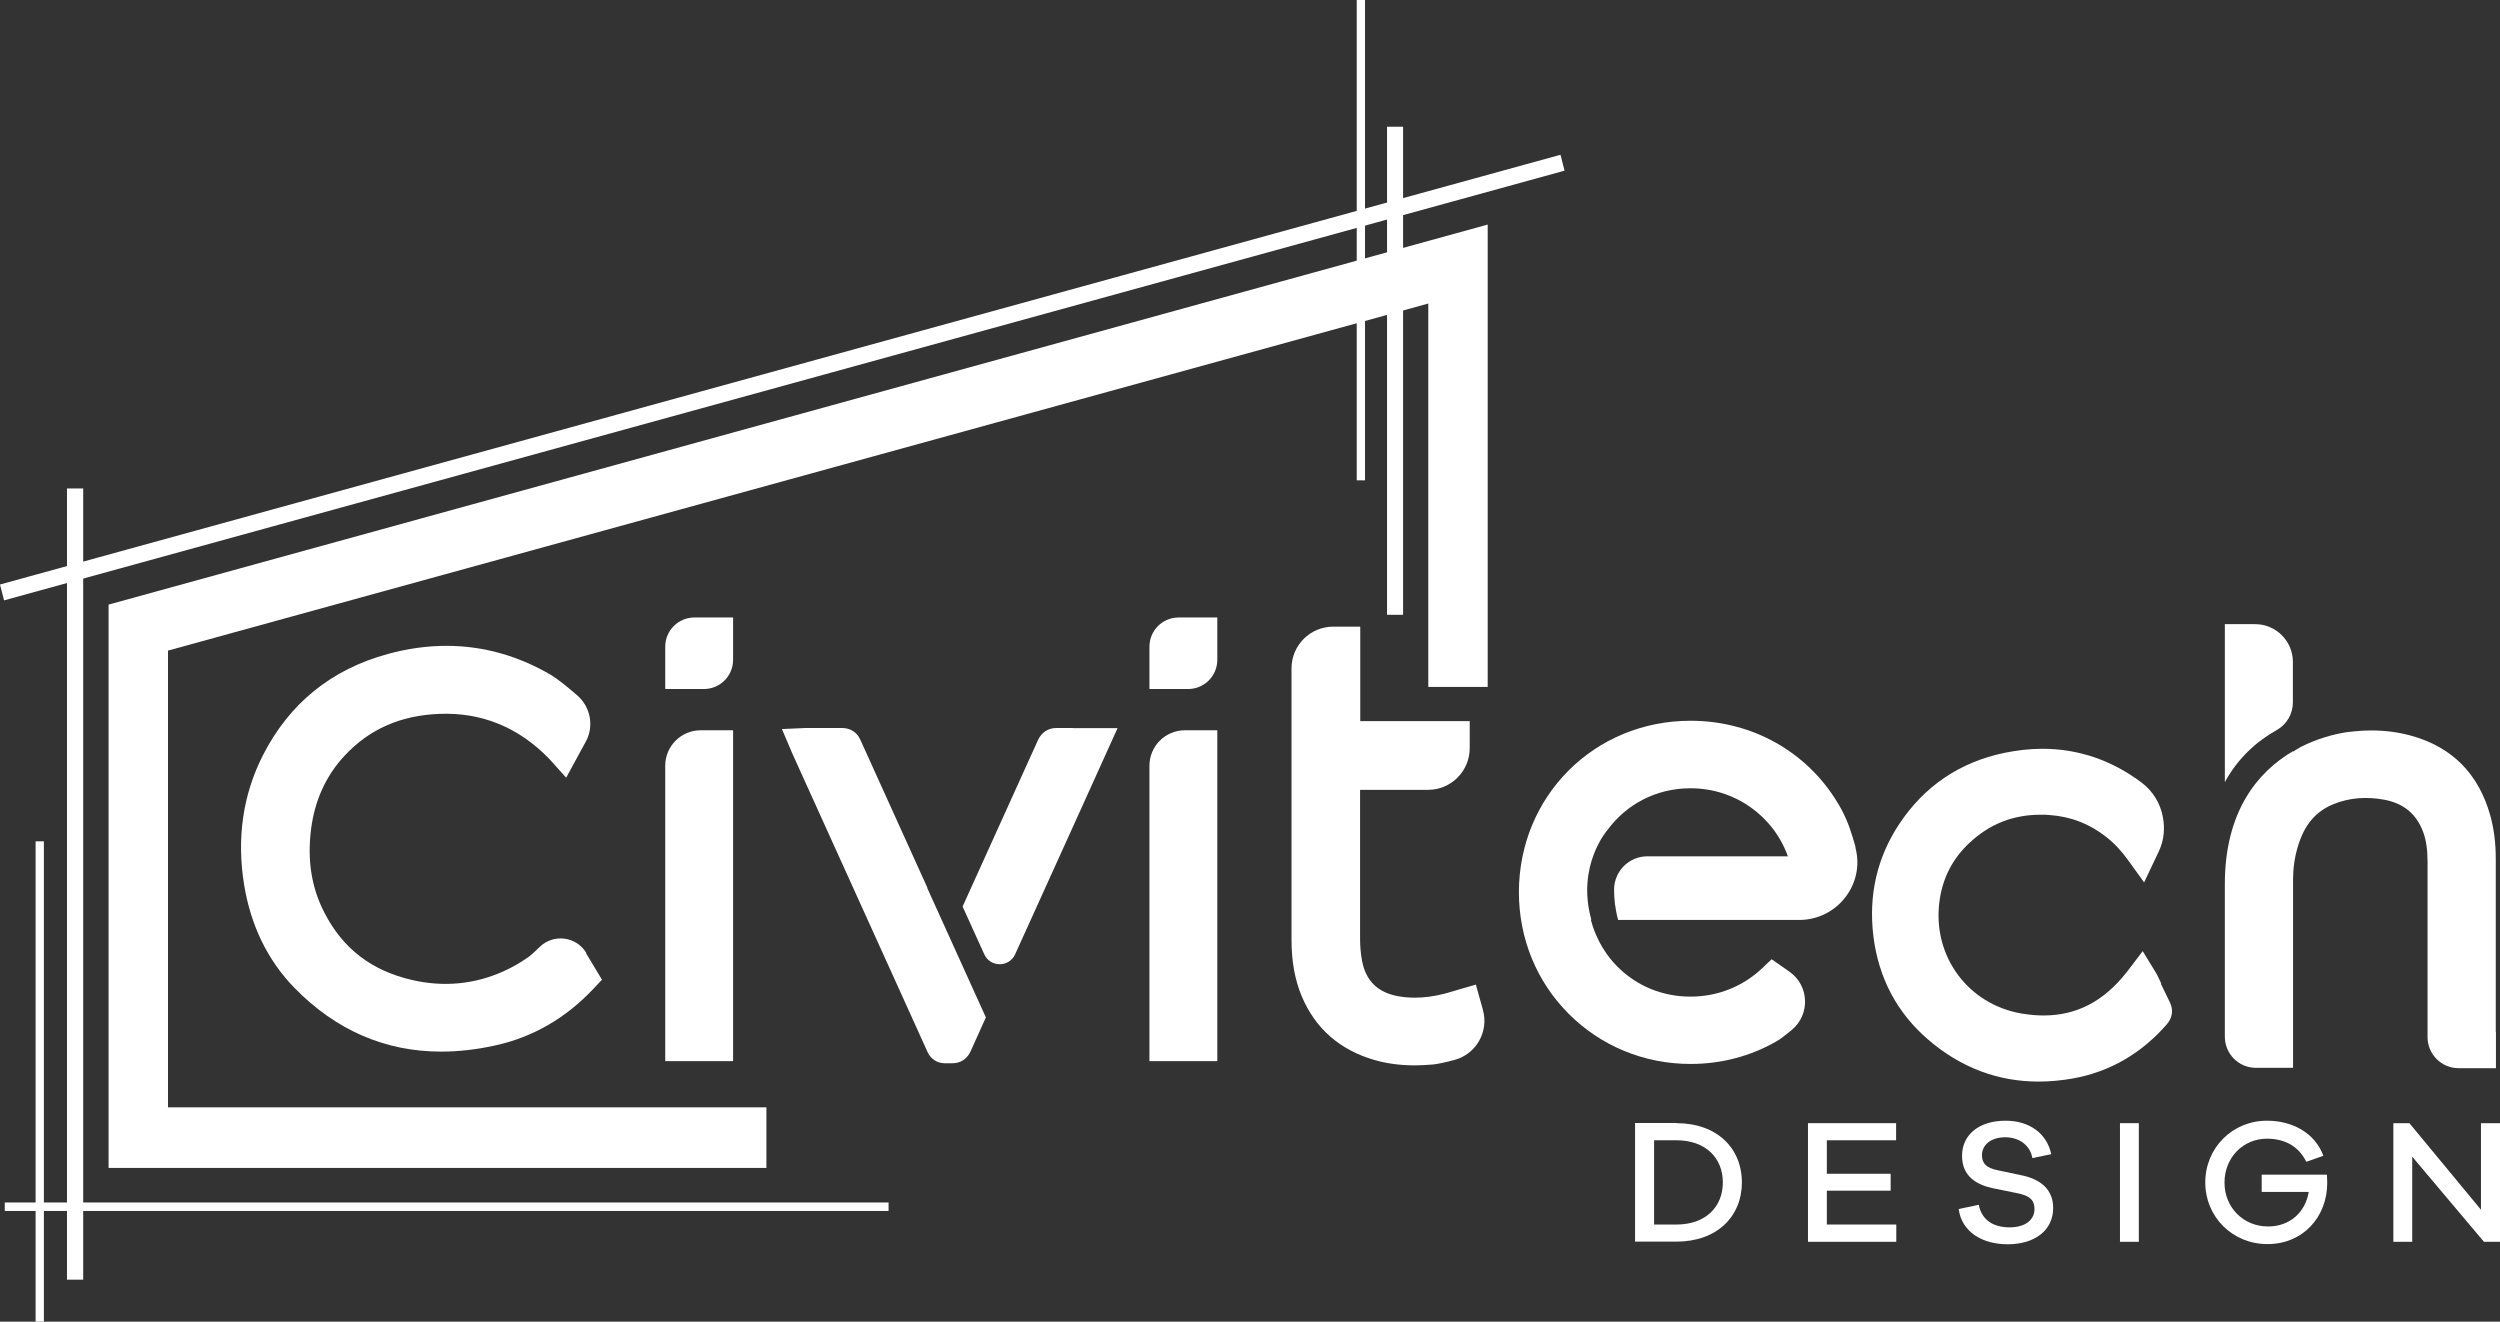
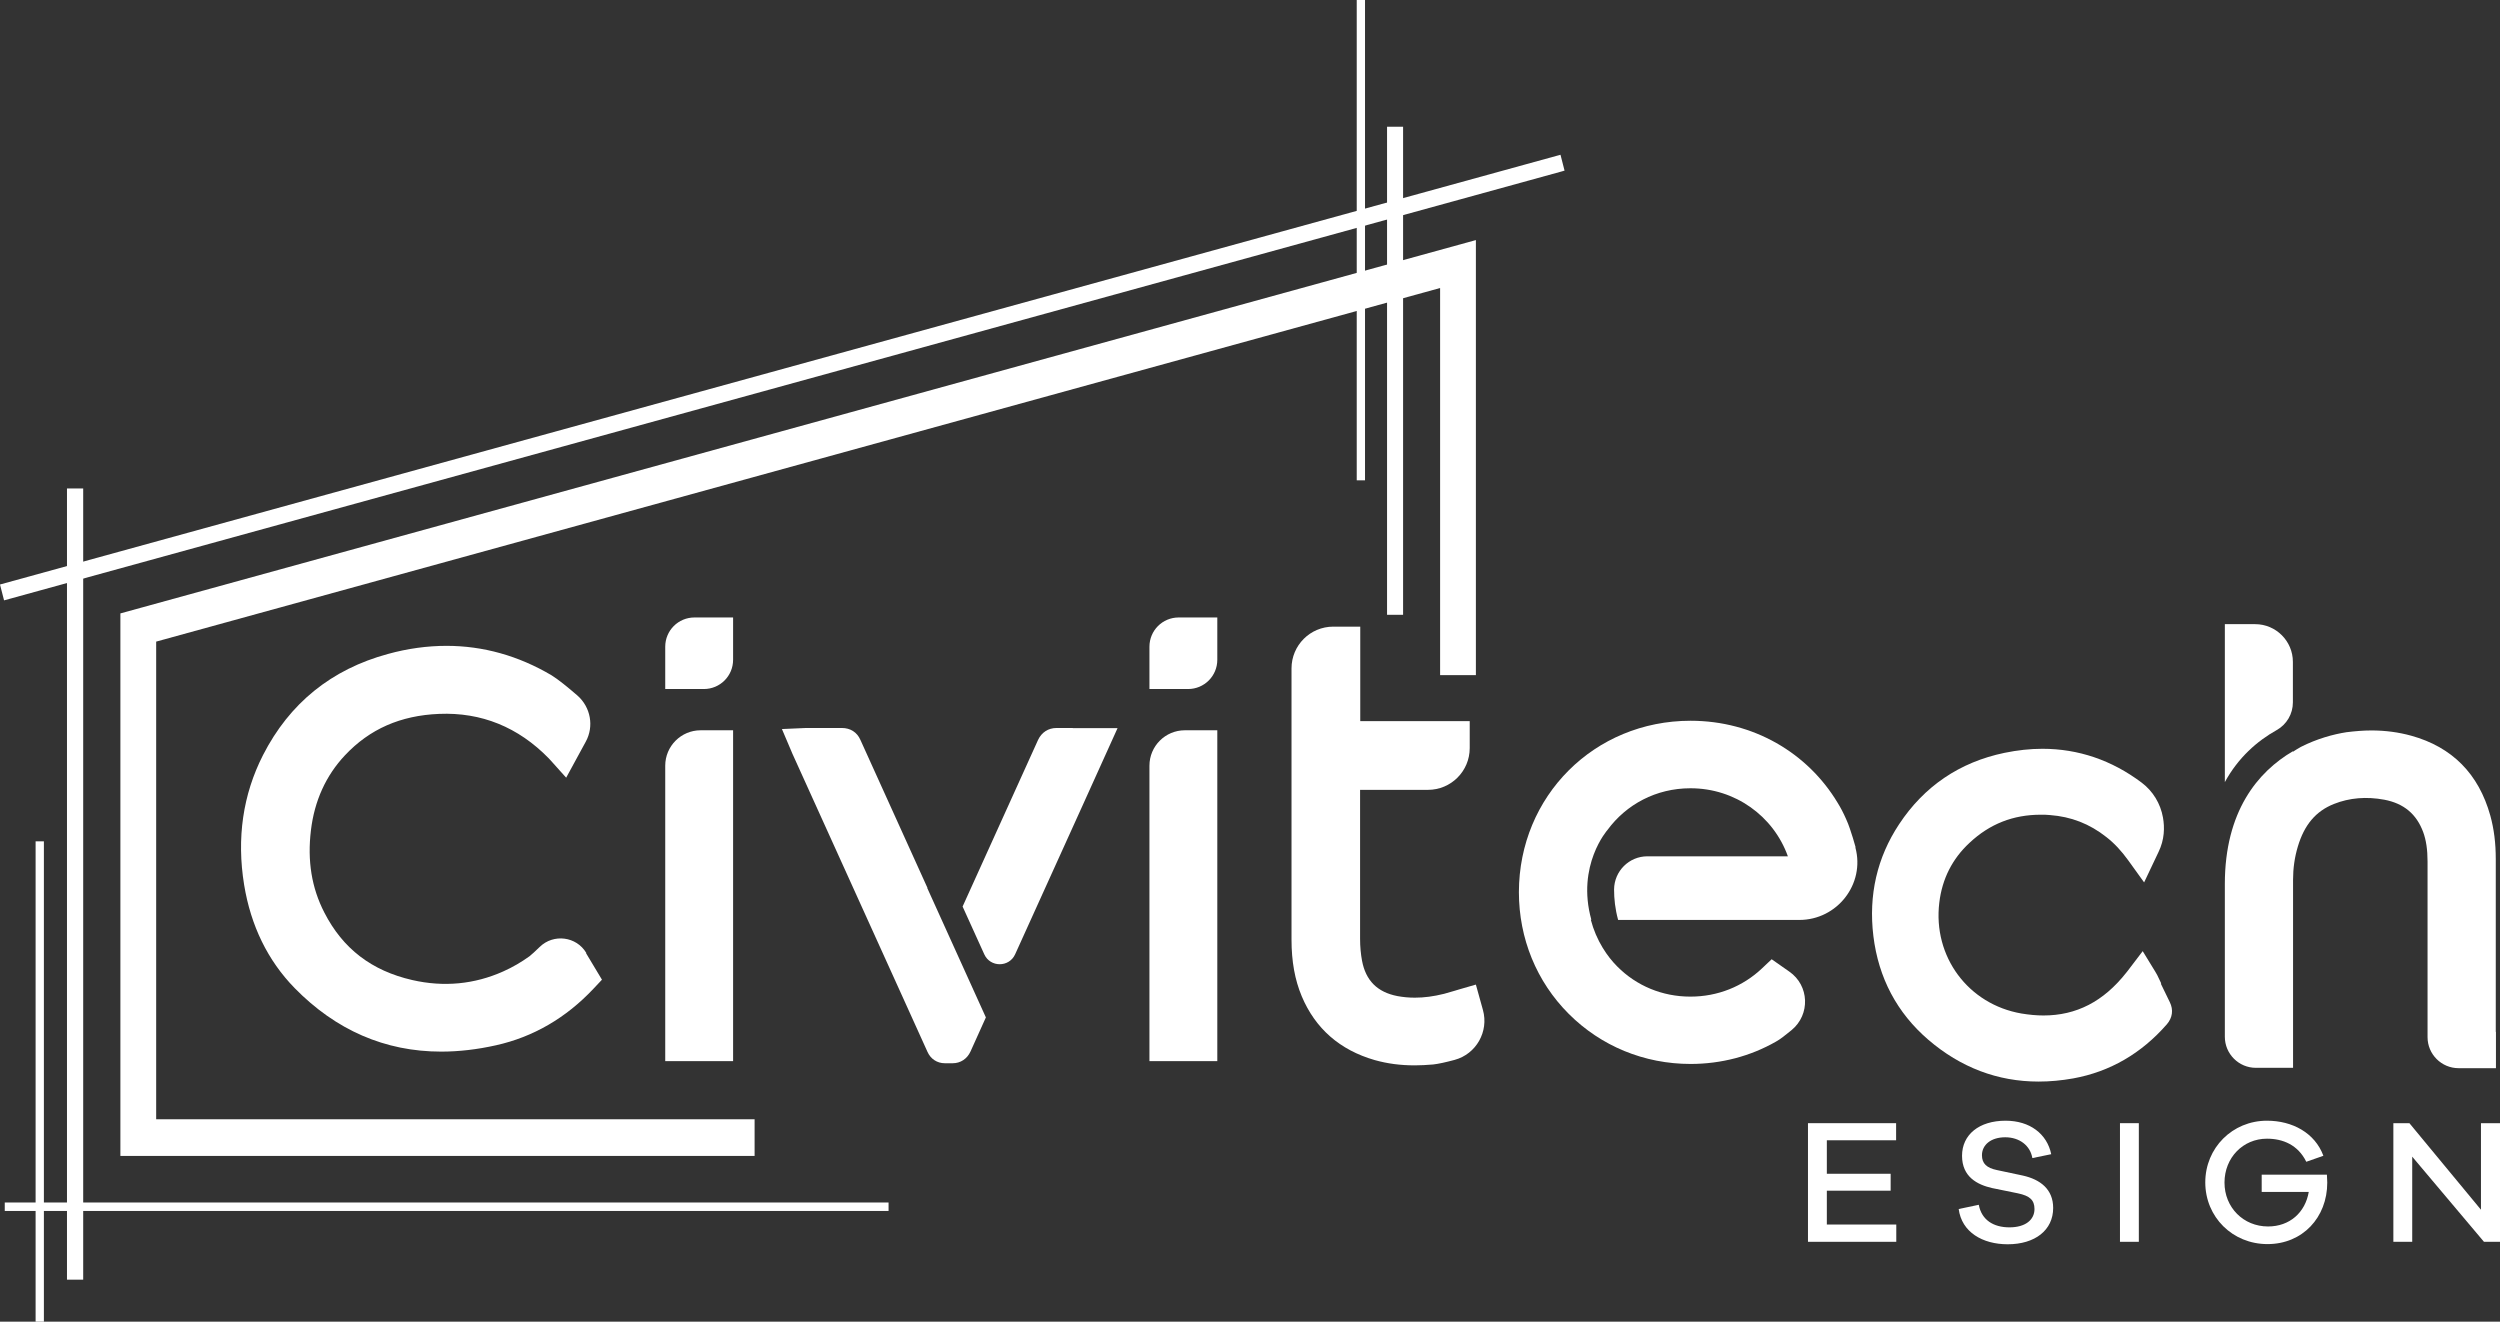
<svg xmlns="http://www.w3.org/2000/svg" id="Capa_2" data-name="Capa 2" viewBox="0 0 141.83 74.98">
  <rect x="0" y="0" width="141.83" height="74.98" fill="#333333" stroke="none" />
  <defs>
    <style> .cls-1, .cls-2 { fill: #fff; } .cls-2 { fill-rule: evenodd; } </style>
  </defs>
  <g id="Capa_1-2" data-name="Capa 1">
    <g>
      <g>
        <path class="cls-1" d="m37.74,43.44v16.76h3.85v-18.77h-1.84c-1.11,0-2.01.9-2.01,2.01Z" />
        <path class="cls-1" d="m37.74,36.69v2.4h2.19c.92,0,1.66-.74,1.66-1.66v-2.4h-2.19c-.92,0-1.66.74-1.66,1.66Z" />
      </g>
      <g>
        <path class="cls-1" d="m65.21,43.44v16.76h3.85v-18.77h-1.84c-1.11,0-2.01.9-2.01,2.01Z" />
        <path class="cls-1" d="m65.21,36.69v2.4h2.19c.92,0,1.66-.74,1.66-1.66v-2.4h-2.19c-.92,0-1.66.74-1.66,1.66Z" />
      </g>
      <path class="cls-1" d="m105.27,48.06c-.1-.35-.2-.7-.32-1.04-.06-.19-.14-.38-.22-.56-.15-.34-.31-.65-.48-.92,0,0,0,0,0,0-1.7-2.83-4.78-4.65-8.34-4.65-5.46,0-9.73,4.27-9.74,9.72,0,2.63,1,5.08,2.83,6.91,1.83,1.83,4.28,2.84,6.91,2.84h0c1.74,0,3.4-.44,4.85-1.27.22-.12.53-.36.88-.65,1.07-.88,1.01-2.53-.13-3.32l-1-.7-.55.52c-1.09,1.03-2.52,1.6-4.05,1.6h-.02c-1.58,0-3.05-.61-4.14-1.71-.31-.31-.58-.66-.8-1.02h0s0-.02-.02-.03c-.3-.49-.53-1.03-.68-1.6h.03c-.86-3.09.92-5.1.92-5.1h0c1.06-1.44,2.75-2.36,4.7-2.36h.01c2.52,0,4.7,1.57,5.52,3.86h-7.97c-1.04,0-1.88.84-1.89,1.88,0,.53.06,1.11.23,1.73h10.28c2.15,0,3.74-2.04,3.18-4.11Z" />
      <g>
        <path class="cls-1" d="m130.08,39.85v-2.3c0-1.18-.96-2.14-2.14-2.14h-1.72v8.96c.76-1.39,1.83-2.33,2.94-2.95.57-.32.92-.92.92-1.57Z" />
        <path class="cls-1" d="m141.59,58.53v-.31h0v-2.59c0-2.3,0-4.59,0-6.89,0-.91-.1-1.71-.31-2.47-.66-2.37-2.17-3.89-4.48-4.53-.72-.2-1.48-.3-2.26-.3-.46,0-.93.04-1.42.1-.76.12-1.67.37-2.58.83-.16.09-.31.18-.46.28v-.03c-2,1.17-3.86,3.42-3.86,7.53v8.67c0,.97.79,1.76,1.76,1.76h2.11v-3.69c0-2.33,0-4.65,0-6.98,0-.65.09-1.28.27-1.88.37-1.24,1.02-2.01,2.05-2.42.88-.35,1.84-.43,2.86-.24,1.1.21,1.82.81,2.2,1.83.17.46.25,1,.25,1.68v9.96c0,.97.79,1.76,1.76,1.76h2.07s.05,0,.05,0v-1.08h0v-.97Z" />
      </g>
      <path class="cls-1" d="m83.72,55.86l-.9.26c-.1.03-.2.06-.3.09-.2.06-.4.12-.59.17-.6.15-1.14.22-1.66.22-.34,0-.67-.03-.99-.09-1.14-.22-1.8-.88-2.01-2.01-.07-.38-.11-.79-.11-1.24,0-2.45,0-5.44,0-8.45h3.85c1.31,0,2.37-1.06,2.37-2.37v-1.53h-6.21c0-.34,0-.67,0-1v-4.36s-1.53,0-1.53,0c-1.31,0-2.37,1.06-2.37,2.37v2.65c0,4.24,0,9.12,0,12.74,0,1.23.19,2.28.58,3.21.77,1.83,2.16,3.05,4.14,3.62.71.2,1.45.3,2.27.3h0c.33,0,.67-.02,1.04-.05.29-.03.74-.13,1.22-.26,1.23-.33,1.95-1.61,1.61-2.83l-.4-1.44Z" />
      <g>
        <path class="cls-1" d="m52.62,50.38h0c-1.27-2.8-2.54-5.6-3.81-8.41-.19-.43-.57-.67-1.05-.67-.31,0-.62,0-.94,0h-.84s-.11,0-.11,0c-.04,0-.09,0-.14,0l-1.37.06.54,1.27s.03.08.05.12l6.57,14.5c.37.81.73,1.62,1.1,2.43.18.4.55.64.98.64.02,0,.04,0,.06,0,.1,0,.2,0,.3,0,.03,0,.06,0,.09,0,.44,0,.82-.25,1.01-.67.29-.64.58-1.29.87-1.93l-3.33-7.35Z" />
        <path class="cls-1" d="m60.86,41.3c-.3,0-.61,0-.91,0h-.01c-.47,0-.85.25-1.05.68-1.43,3.15-2.85,6.3-4.28,9.45l1.23,2.71c.34.75,1.41.75,1.75,0,1.28-2.82,2.55-5.63,3.83-8.45l1.98-4.38h-2.54Z" />
      </g>
      <path class="cls-1" d="m33.26,54.06c-.56-.94-1.86-1.1-2.64-.34-.24.24-.46.43-.58.53-.46.33-.95.62-1.49.86-1.63.73-3.37.9-5.16.49-2.31-.53-3.94-1.78-4.99-3.83-.72-1.4-.97-2.93-.76-4.67.2-1.67.85-3.1,1.93-4.25,1.4-1.49,3.15-2.26,5.34-2.35,2.4-.1,4.49.75,6.22,2.52.04.04.08.08.12.13l.87.97,1.11-2.04c.48-.87.28-1.96-.47-2.62-.53-.46-1.11-.93-1.47-1.15-1.88-1.11-3.88-1.67-5.96-1.67-1.08,0-2.2.15-3.32.46-3.21.87-5.59,2.8-7.09,5.74-1.14,2.24-1.5,4.71-1.07,7.36.38,2.32,1.34,4.29,2.86,5.85,2.34,2.39,5.13,3.61,8.32,3.61h0c1,0,2.04-.12,3.11-.36,2.11-.47,3.97-1.55,5.53-3.21l.48-.51-.9-1.5Z" />
      <path class="cls-1" d="m122.61,55.79c-.08-.16-.15-.32-.23-.48-.04-.08-.08-.14-.11-.19l-.71-1.16-.86,1.13s-.05.07-.08.1c-1.29,1.63-2.82,2.42-4.69,2.42-.4,0-.81-.04-1.24-.11-3.03-.52-5.04-3.23-4.67-6.29.16-1.35.74-2.49,1.71-3.39,1.15-1.08,2.48-1.6,4.05-1.6.17,0,.35,0,.52.02,1.19.09,2.24.49,3.2,1.25.45.35.85.78,1.24,1.32l.9,1.25.82-1.73c.34-.7.35-1.39.25-1.95-.14-.79-.57-1.5-1.21-1.98,0,0,0,0,0,0-1.7-1.28-3.6-1.92-5.63-1.92-.7,0-1.42.08-2.15.23-2.55.53-4.56,1.9-5.98,4.05-1.25,1.89-1.74,4.02-1.46,6.34.29,2.38,1.34,4.36,3.12,5.89,1.83,1.57,3.93,2.37,6.25,2.37.64,0,1.3-.06,1.97-.18,2.09-.38,3.87-1.42,5.31-3.07.32-.37.38-.82.17-1.25-.17-.35-.34-.71-.51-1.05Z" />
      <g>
-         <path class="cls-1" d="m95.11,63.72c2.29,0,3.71,1.41,3.71,3.36s-1.43,3.36-3.71,3.36h-2.35v-6.73h2.35Zm0,5.75c1.64,0,2.63-.99,2.63-2.39s-.99-2.39-2.63-2.39h-1.27v4.78h1.27Z" />
        <path class="cls-1" d="m107.58,70.45h-5.01v-6.73h5v.97h-3.93v1.9h3.62v.96h-3.62v1.92h3.94v.97Z" />
        <path class="cls-1" d="m116.37,65.48l-1.07.22c-.12-.71-.73-1.18-1.54-1.18s-1.32.43-1.32,1.02c0,.47.27.72.85.84l1.46.31c1,.22,1.73.78,1.73,1.84,0,1.26-1.03,2.06-2.58,2.06-1.43,0-2.61-.69-2.78-2l1.14-.24c.16.86.83,1.28,1.74,1.28s1.42-.43,1.42-1.04c0-.51-.27-.75-.94-.89l-1.47-.3c-.83-.19-1.7-.63-1.7-1.83s.97-1.99,2.47-1.99c1.37,0,2.35.74,2.59,1.9Z" />
        <path class="cls-1" d="m120.27,70.45v-6.73h1.07v6.73h-1.07Z" />
        <path class="cls-1" d="m132.01,66.63c.01.18.02.34.02.46,0,1.98-1.4,3.49-3.39,3.49s-3.53-1.54-3.53-3.5,1.54-3.5,3.5-3.5c1.44,0,2.72.69,3.2,1.99l-.97.34c-.47-.96-1.33-1.31-2.23-1.31-1.36,0-2.41,1.08-2.41,2.49s1.07,2.49,2.47,2.49c1.23,0,2.11-.79,2.31-1.96h-2.67v-.98h3.7Z" />
        <path class="cls-1" d="m141.83,70.45h-.91l-4.07-4.83v4.83h-1.07v-6.73h.91l4.06,4.91v-4.91h1.08v6.73Z" />
      </g>
      <g>
        <polygon class="cls-2" points="8.86 36.4 81.7 16.34 81.7 38.3 83.73 38.3 83.73 13.62 6.83 34.8 6.83 65.58 42.81 65.58 42.81 63.5 8.86 63.5 8.86 36.4" />
-         <path class="cls-1" d="m43.48,66.26H6.16v-31.96L84.4,12.74v26.23h-3.37v-21.75L9.53,36.91v25.91h33.95v3.43Zm-35.98-1.34h34.63v-.74H8.19v-28.28L82.37,15.46v22.17h.68V14.51L7.5,35.31v29.6Z" />
      </g>
      <g>
        <polygon class="cls-1" points=".27 33.32 88.38 9.06 88.5 9.52 .39 33.79 .27 33.32" />
        <path class="cls-1" d="m.23,34.06l-.23-.9L88.53,8.78l.23.9-.21.06L.23,34.06Zm.31-.58v.03S88.22,9.36,88.22,9.36v-.03S.54,33.48.54,33.48Z" />
      </g>
      <g>
        <rect class="cls-1" x="4.03" y="27.93" width=".47" height="44.45" />
        <path class="cls-1" d="m4.72,72.6h-.92V27.71h.92v44.9Zm-.47-.45h.02V28.15h-.02v44Z" />
      </g>
      <rect class="cls-1" x=".27" y="68.22" width="50.14" height=".48" />
      <g>
        <rect class="cls-1" x="78.91" y="7.41" width=".47" height="27.25" />
        <path class="cls-1" d="m79.6,34.88h-.91V7.19h.91v27.7Zm-.47-.45h.02V7.63h-.02v26.8Z" />
      </g>
      <rect class="cls-1" x="76.97" width=".47" height="27.25" />
      <rect class="cls-1" x="2.02" y="47.73" width=".47" height="27.25" />
    </g>
  </g>
</svg>